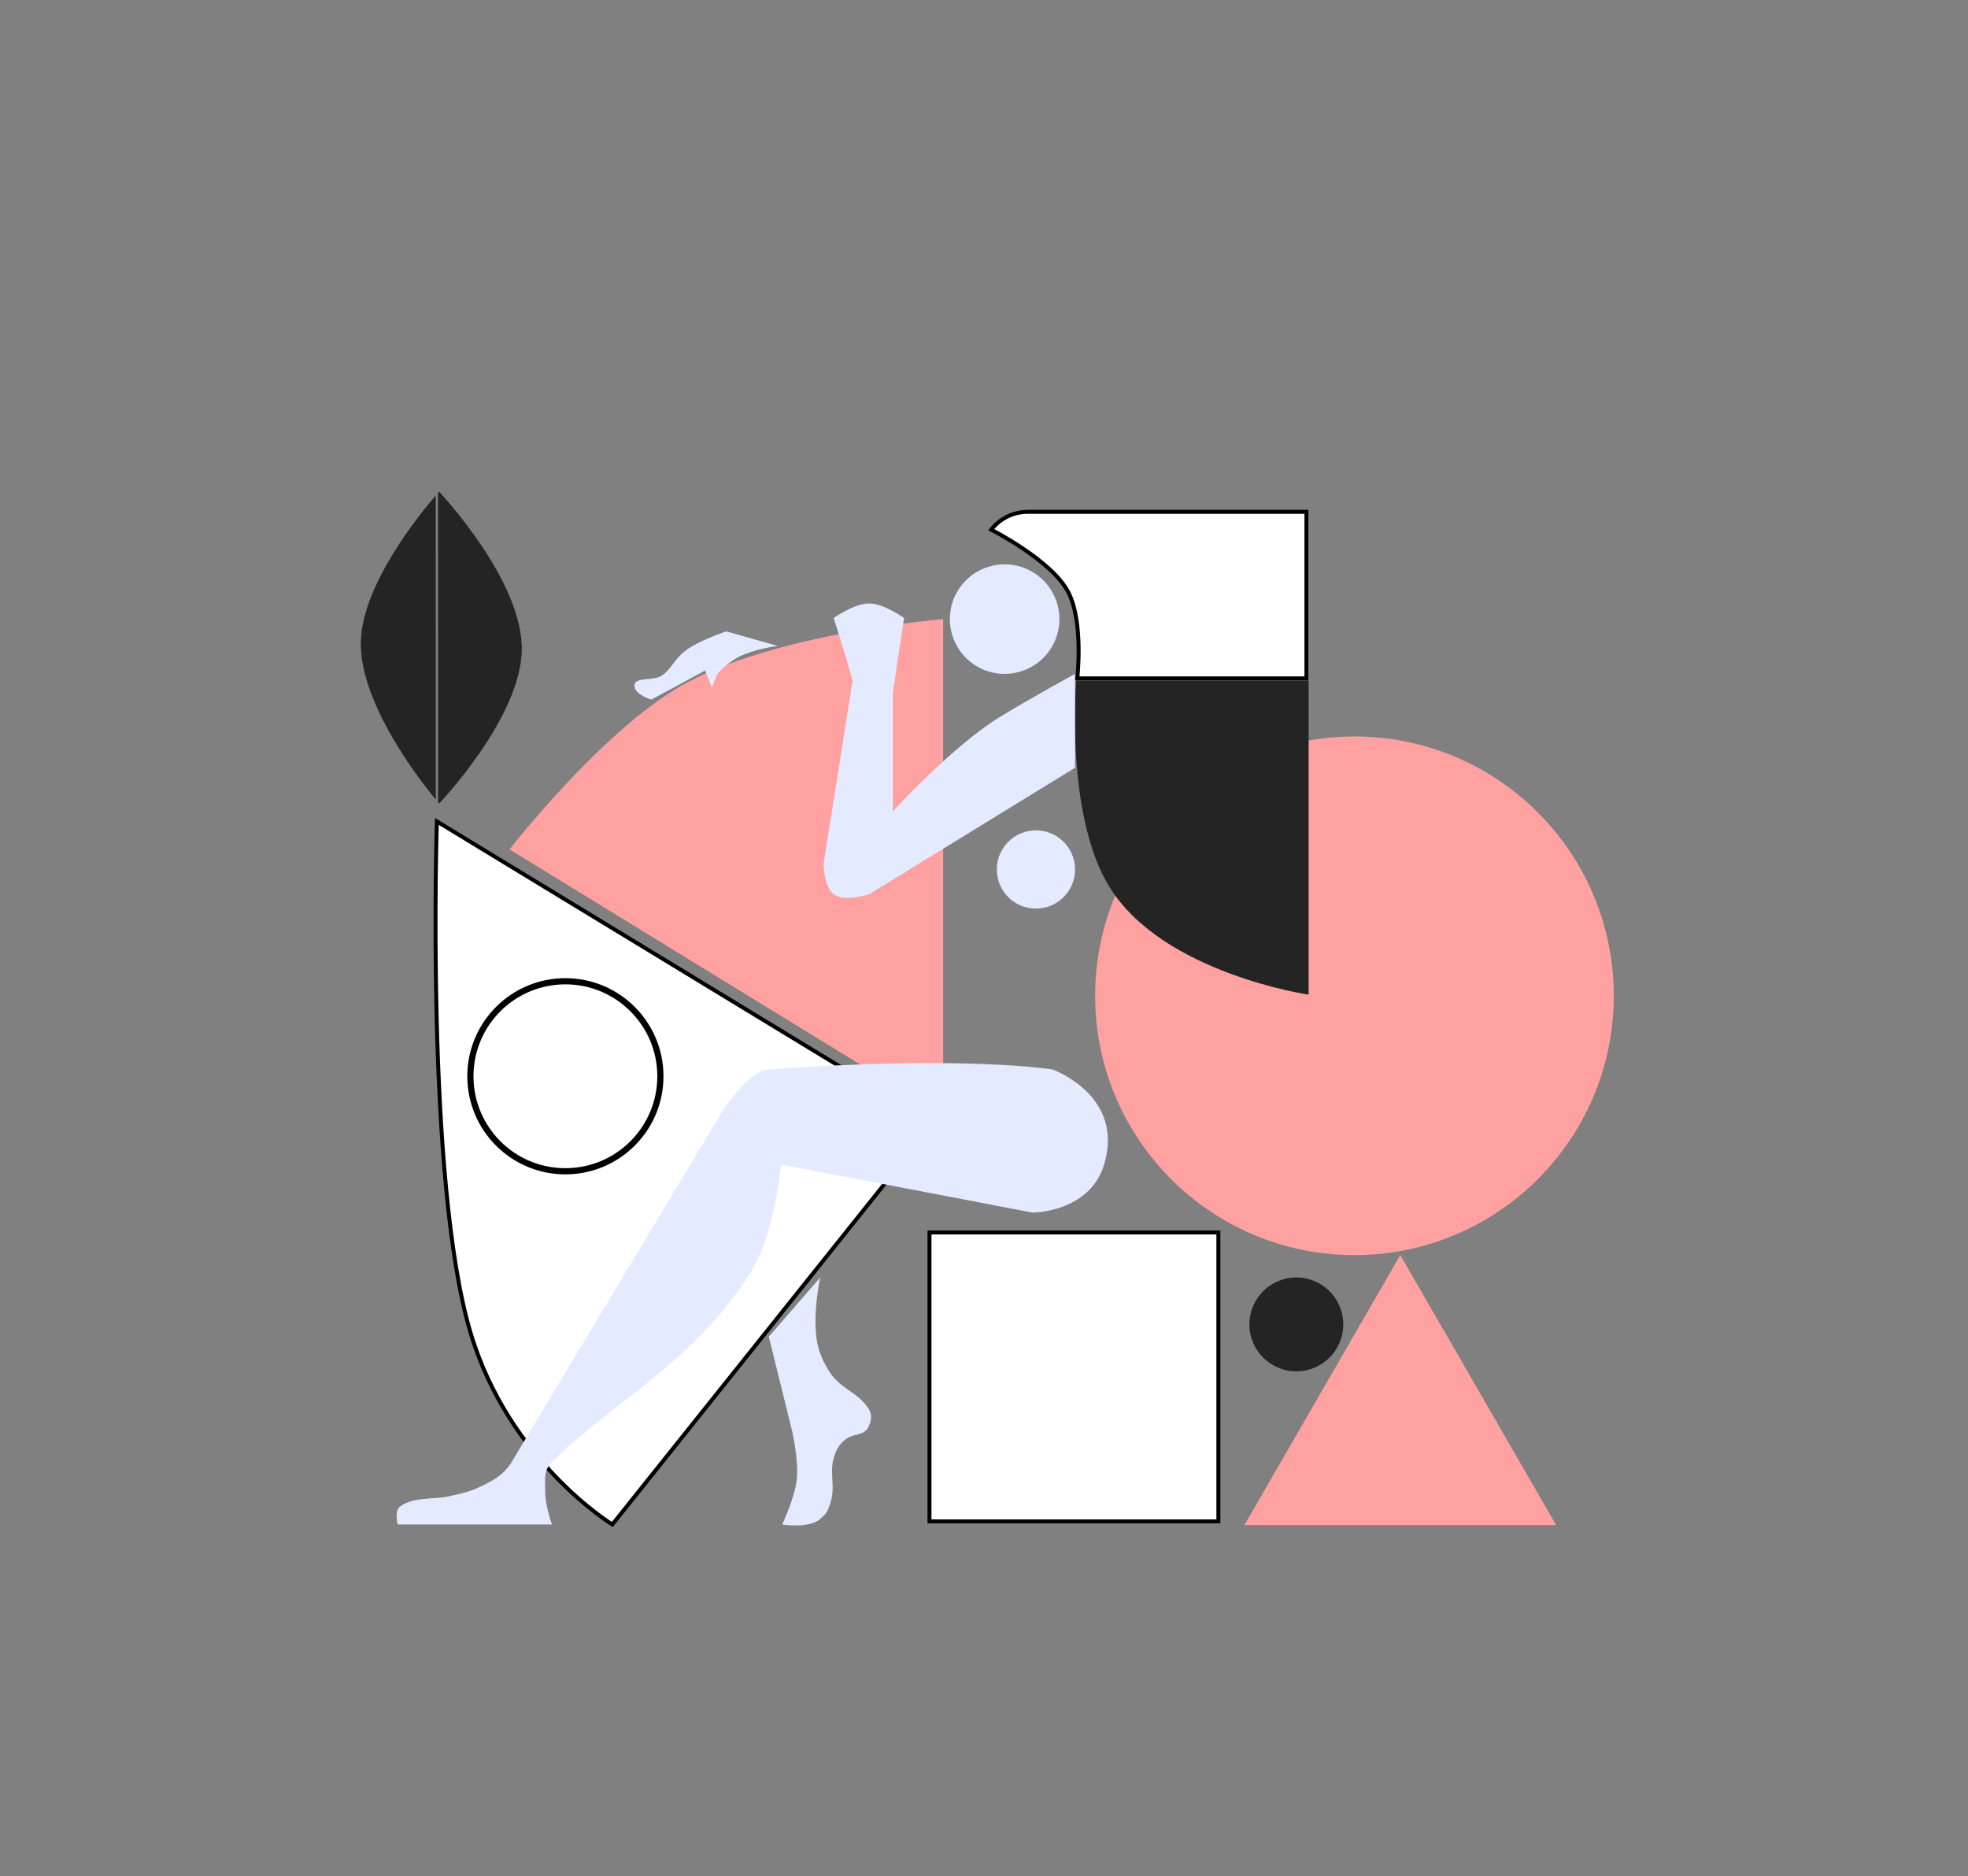
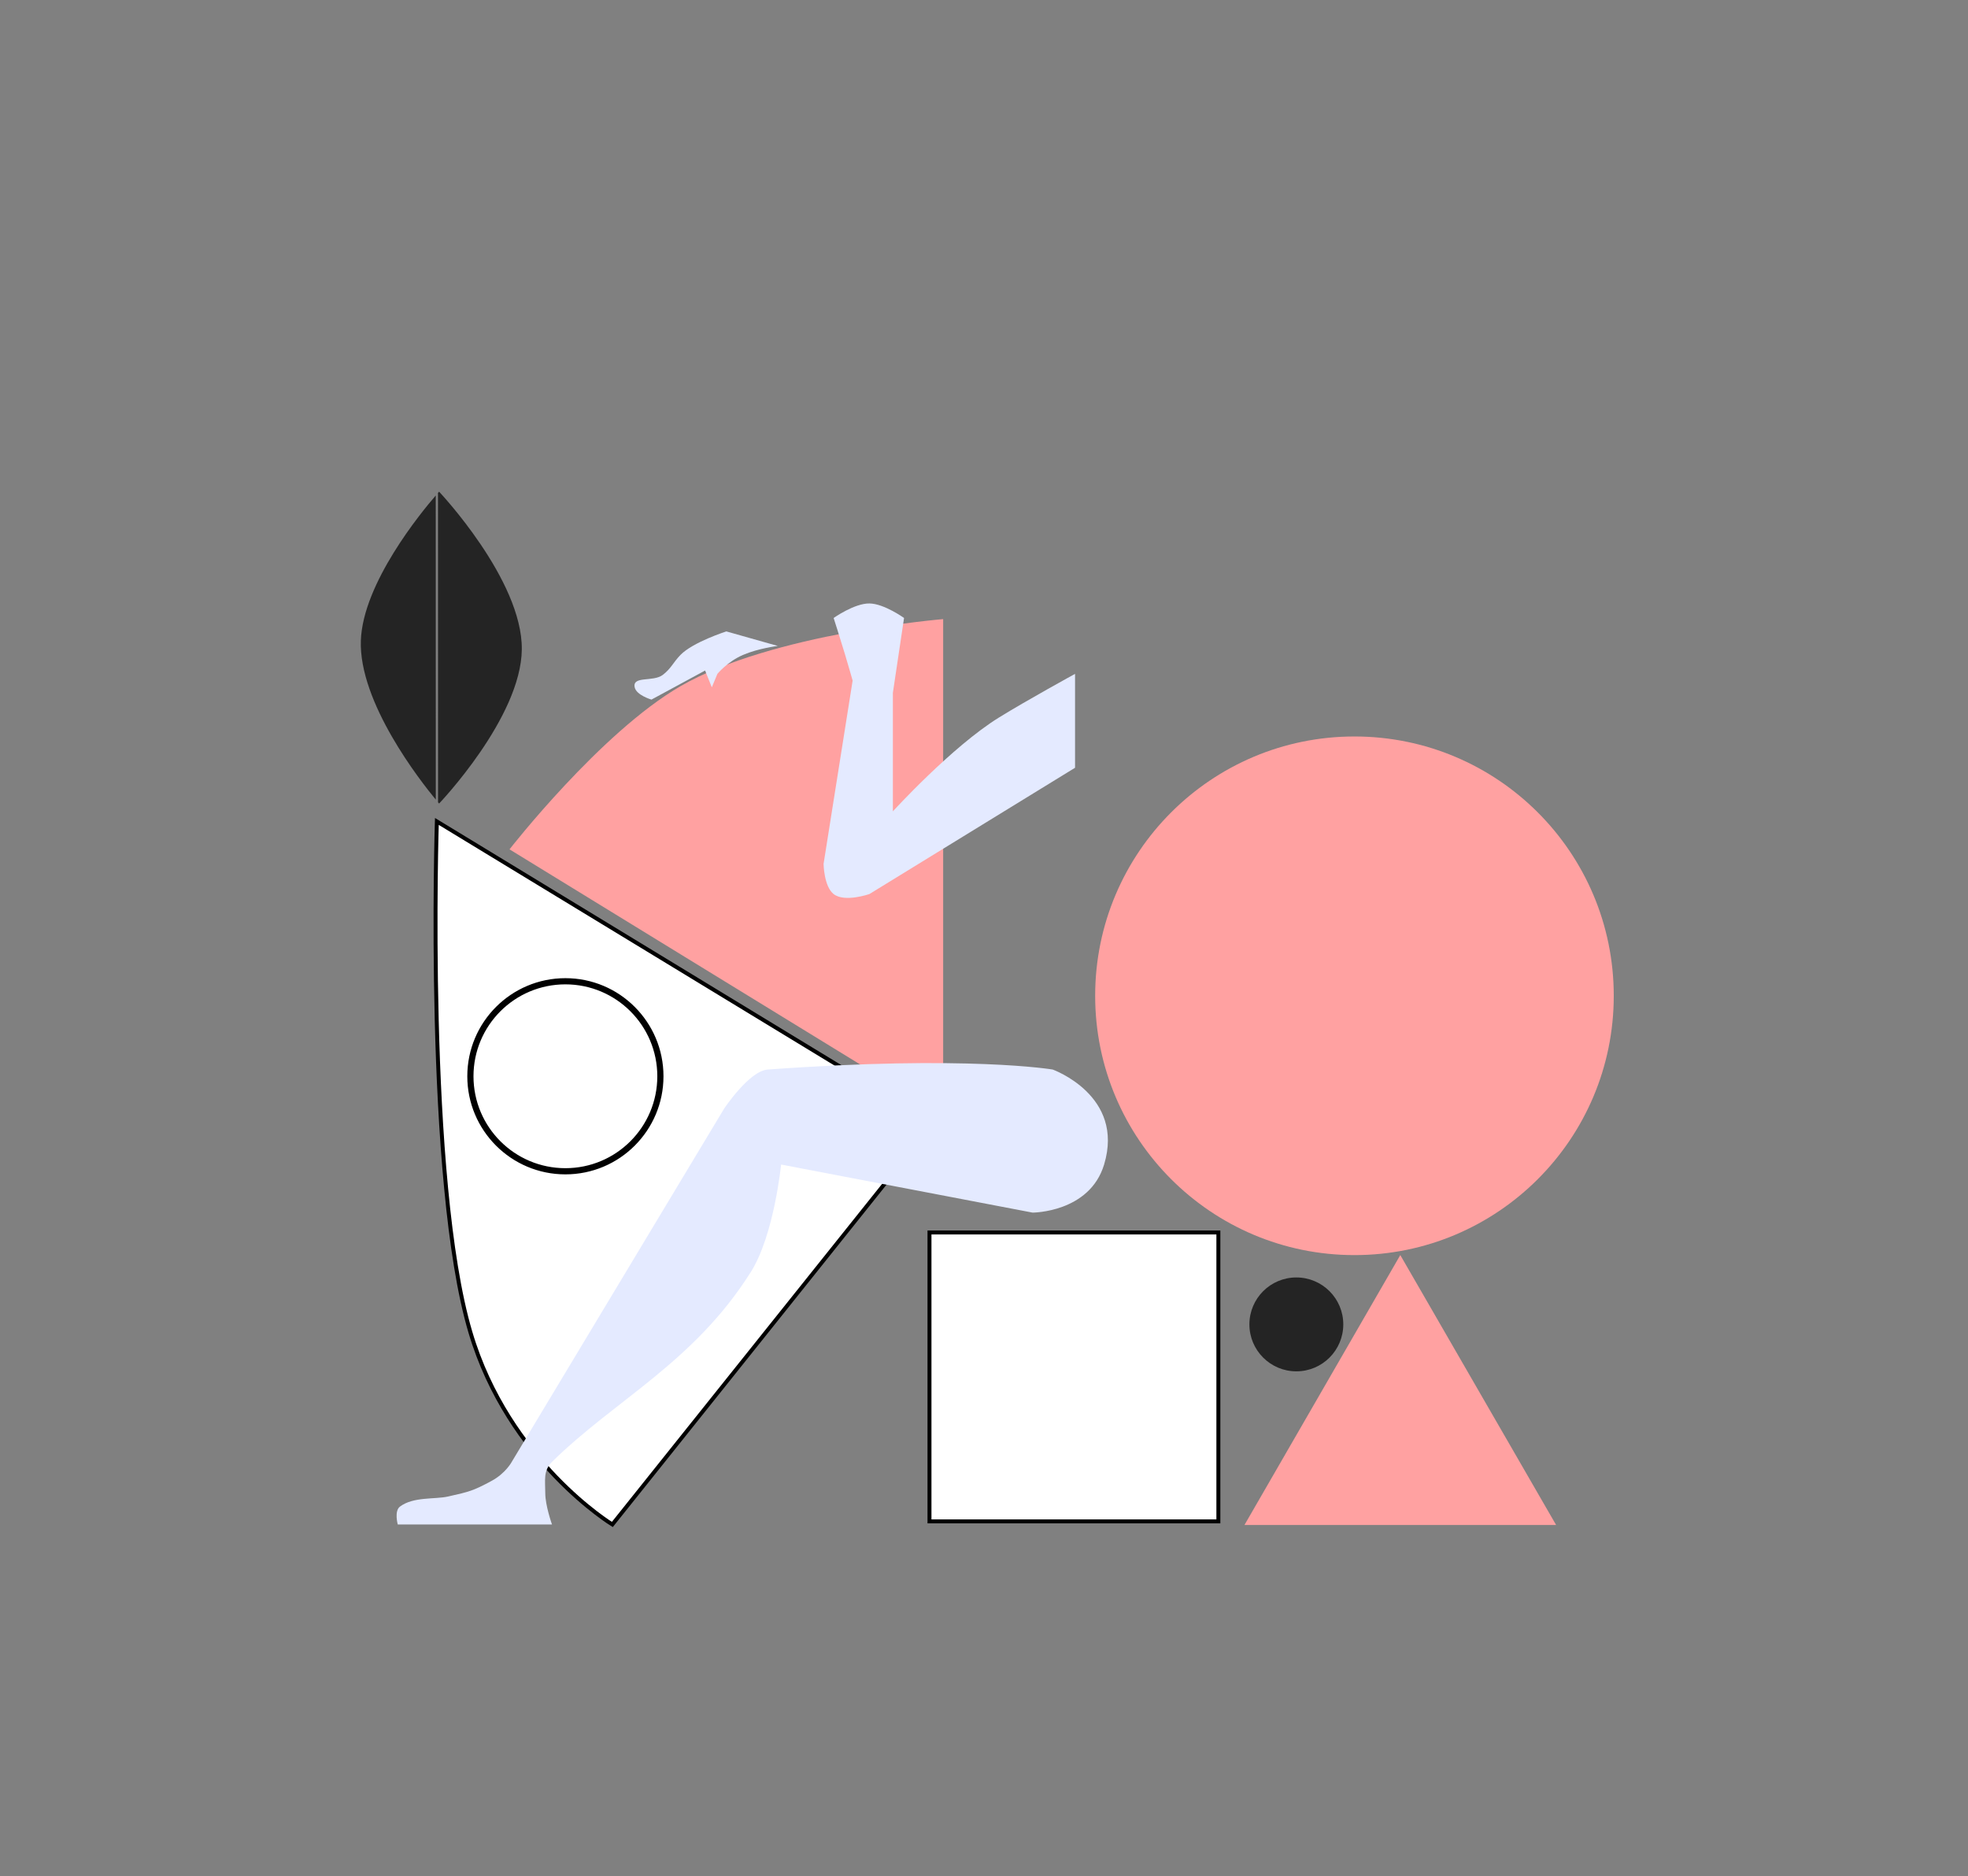
<svg xmlns="http://www.w3.org/2000/svg" width="300" height="286" viewBox="0 0 300 286" fill="none">
  <rect x="0" y="0" width="300" height="286" fill="#808080" stroke="none" />
  <path fill-rule="evenodd" clip-rule="evenodd" d="M66.595 125.211C66.595 125.211 64.832 179.919 71.706 203.072C77.555 222.774 93.344 232.377 93.344 232.377L142.242 171.212L66.595 125.211ZM100.5 164.056C100.5 171.96 94.092 178.368 86.188 178.368C78.284 178.368 71.877 171.96 71.877 164.056C71.877 156.152 78.284 149.745 86.188 149.745C94.092 149.745 100.5 156.152 100.5 164.056ZM100.84 164.056C100.84 172.149 94.28 178.709 86.188 178.709C78.096 178.709 71.536 172.149 71.536 164.056C71.536 155.964 78.096 149.404 86.188 149.404C94.28 149.404 100.84 155.964 100.84 164.056Z" fill="white" stroke="black" stroke-width="0.601" />
  <path d="M246 151.789C246 173.619 228.303 191.316 206.473 191.316C184.643 191.316 166.946 173.619 166.946 151.789C166.946 129.959 184.643 112.262 206.473 112.262C228.303 112.262 246 129.959 246 151.789Z" fill="#FFA1A1" />
  <path d="M143.775 170.018V94.371C143.775 94.371 117.71 96.521 103.737 104.594C91.553 111.633 77.67 129.468 77.67 129.468L143.775 170.018Z" fill="#FFA1A1" />
-   <path d="M199.487 103.742H164.049C164.049 103.742 162.334 124.31 169.161 135.262C177.338 148.38 199.487 151.618 199.487 151.618V103.742Z" fill="#242424" />
-   <path d="M199.147 103.401V78.016H156.724C152.976 78.016 151.102 80.742 151.102 80.742C151.102 80.742 160.352 85.411 162.857 90.283C165.213 94.863 164.22 103.401 164.22 103.401H199.147Z" fill="white" stroke="black" stroke-width="0.601" />
  <path d="M110.722 96.246L118.559 98.461C118.559 98.461 115.631 98.815 113.278 99.824C110.892 100.846 109.359 102.72 109.359 102.72L108.507 104.765L107.485 102.209L99.307 106.639C99.307 106.639 97.007 105.976 96.751 104.765C96.375 102.987 99.556 103.98 101.011 102.891C102.293 101.93 102.617 100.97 103.737 99.824C105.648 97.868 110.722 96.246 110.722 96.246Z" fill="#E4EAFF" />
  <path d="M152.294 109.363C156.573 106.72 163.879 102.718 163.879 102.718V117.03L132.53 136.282C132.53 136.282 128.752 137.599 127.078 136.282C125.59 135.111 125.545 131.682 125.545 131.682L129.975 103.74C129.975 103.74 129.261 101.244 128.782 99.651C128.14 97.515 127.078 94.2 127.078 94.2C127.078 94.2 130.232 91.959 132.53 91.985C134.767 92.01 137.812 94.2 137.812 94.2L136.108 105.615V123.674C136.108 123.674 145.115 113.796 152.294 109.363Z" fill="#E4EAFF" />
  <path d="M168.309 177.513C171.495 166.975 160.471 163.031 160.471 163.031C160.471 163.031 147.523 160.817 117.026 163.031C114.21 163.235 110.381 168.994 110.381 168.994L78.01 222.833C78.01 222.833 77.101 224.562 74.943 225.73C72.139 227.247 71.506 227.39 68.505 228.068L68.299 228.115C66.286 228.57 63.017 228.115 60.972 229.648C60.068 230.327 60.632 232.374 60.632 232.374H84.144C84.144 232.374 83.121 229.508 83.121 227.603C83.121 225.698 82.784 224.168 84.144 222.833C93.855 213.292 105.781 207.67 114.47 193.869C118.005 188.254 119.07 177.513 119.07 177.513L157.405 184.839C157.405 184.839 166.094 184.839 168.309 177.513Z" fill="#E4EAFF" />
-   <path d="M120.774 218.234L117.196 203.753L125.034 194.723C125.034 194.723 123.403 202.088 125.034 206.308C125.462 207.418 125.766 208.025 126.397 209.034C128.092 211.749 130.656 212.101 132.36 214.657C132.987 215.598 132.875 216.546 132.36 217.553C131.709 218.825 130.323 218.482 129.123 219.257C128.362 219.747 127.77 220.467 127.419 221.301C126.056 224.538 127.682 226.349 126.397 229.649C125.964 230.759 125.91 230.718 125.034 231.524C123.368 233.054 119.241 232.375 119.241 232.375C119.241 232.375 121.139 228.341 121.456 225.56C121.781 222.706 120.774 218.234 120.774 218.234Z" fill="#E4EAFF" />
-   <path d="M161.494 94.372C161.494 98.983 157.756 102.72 153.145 102.72C148.535 102.72 144.797 98.983 144.797 94.372C144.797 89.761 148.535 86.023 153.145 86.023C157.756 86.023 161.494 89.761 161.494 94.372Z" fill="#E4EAFF" />
-   <path d="M163.879 132.533C163.879 135.827 161.21 138.497 157.916 138.497C154.623 138.497 151.953 135.827 151.953 132.533C151.953 129.24 154.623 126.57 157.916 126.57C161.21 126.57 163.879 129.24 163.879 132.533Z" fill="#E4EAFF" />
  <path d="M204.769 201.878C204.769 205.83 201.565 209.034 197.613 209.034C193.661 209.034 190.457 205.83 190.457 201.878C190.457 197.926 193.661 194.723 197.613 194.723C201.565 194.723 204.769 197.926 204.769 201.878Z" fill="#242424" />
  <path d="M141.69 187.867H185.727V231.904H141.69V187.867Z" fill="white" stroke="black" stroke-width="0.601" />
  <path d="M213.459 191.312L237.214 232.458H189.703L213.459 191.312Z" fill="#FFA1A1" />
  <path fill-rule="evenodd" clip-rule="evenodd" d="M66.774 122.295C66.879 122.419 66.936 122.484 66.936 122.484C66.936 122.484 79.451 109.39 79.544 98.972C79.638 88.377 66.936 74.949 66.936 74.949C66.936 74.949 66.877 75.014 66.766 75.139L66.774 122.295ZM66.426 75.528C64.188 78.116 55.336 88.882 55.01 97.609C54.656 107.065 64.124 119.1 66.433 121.889L66.426 75.528Z" fill="#242424" />
</svg>